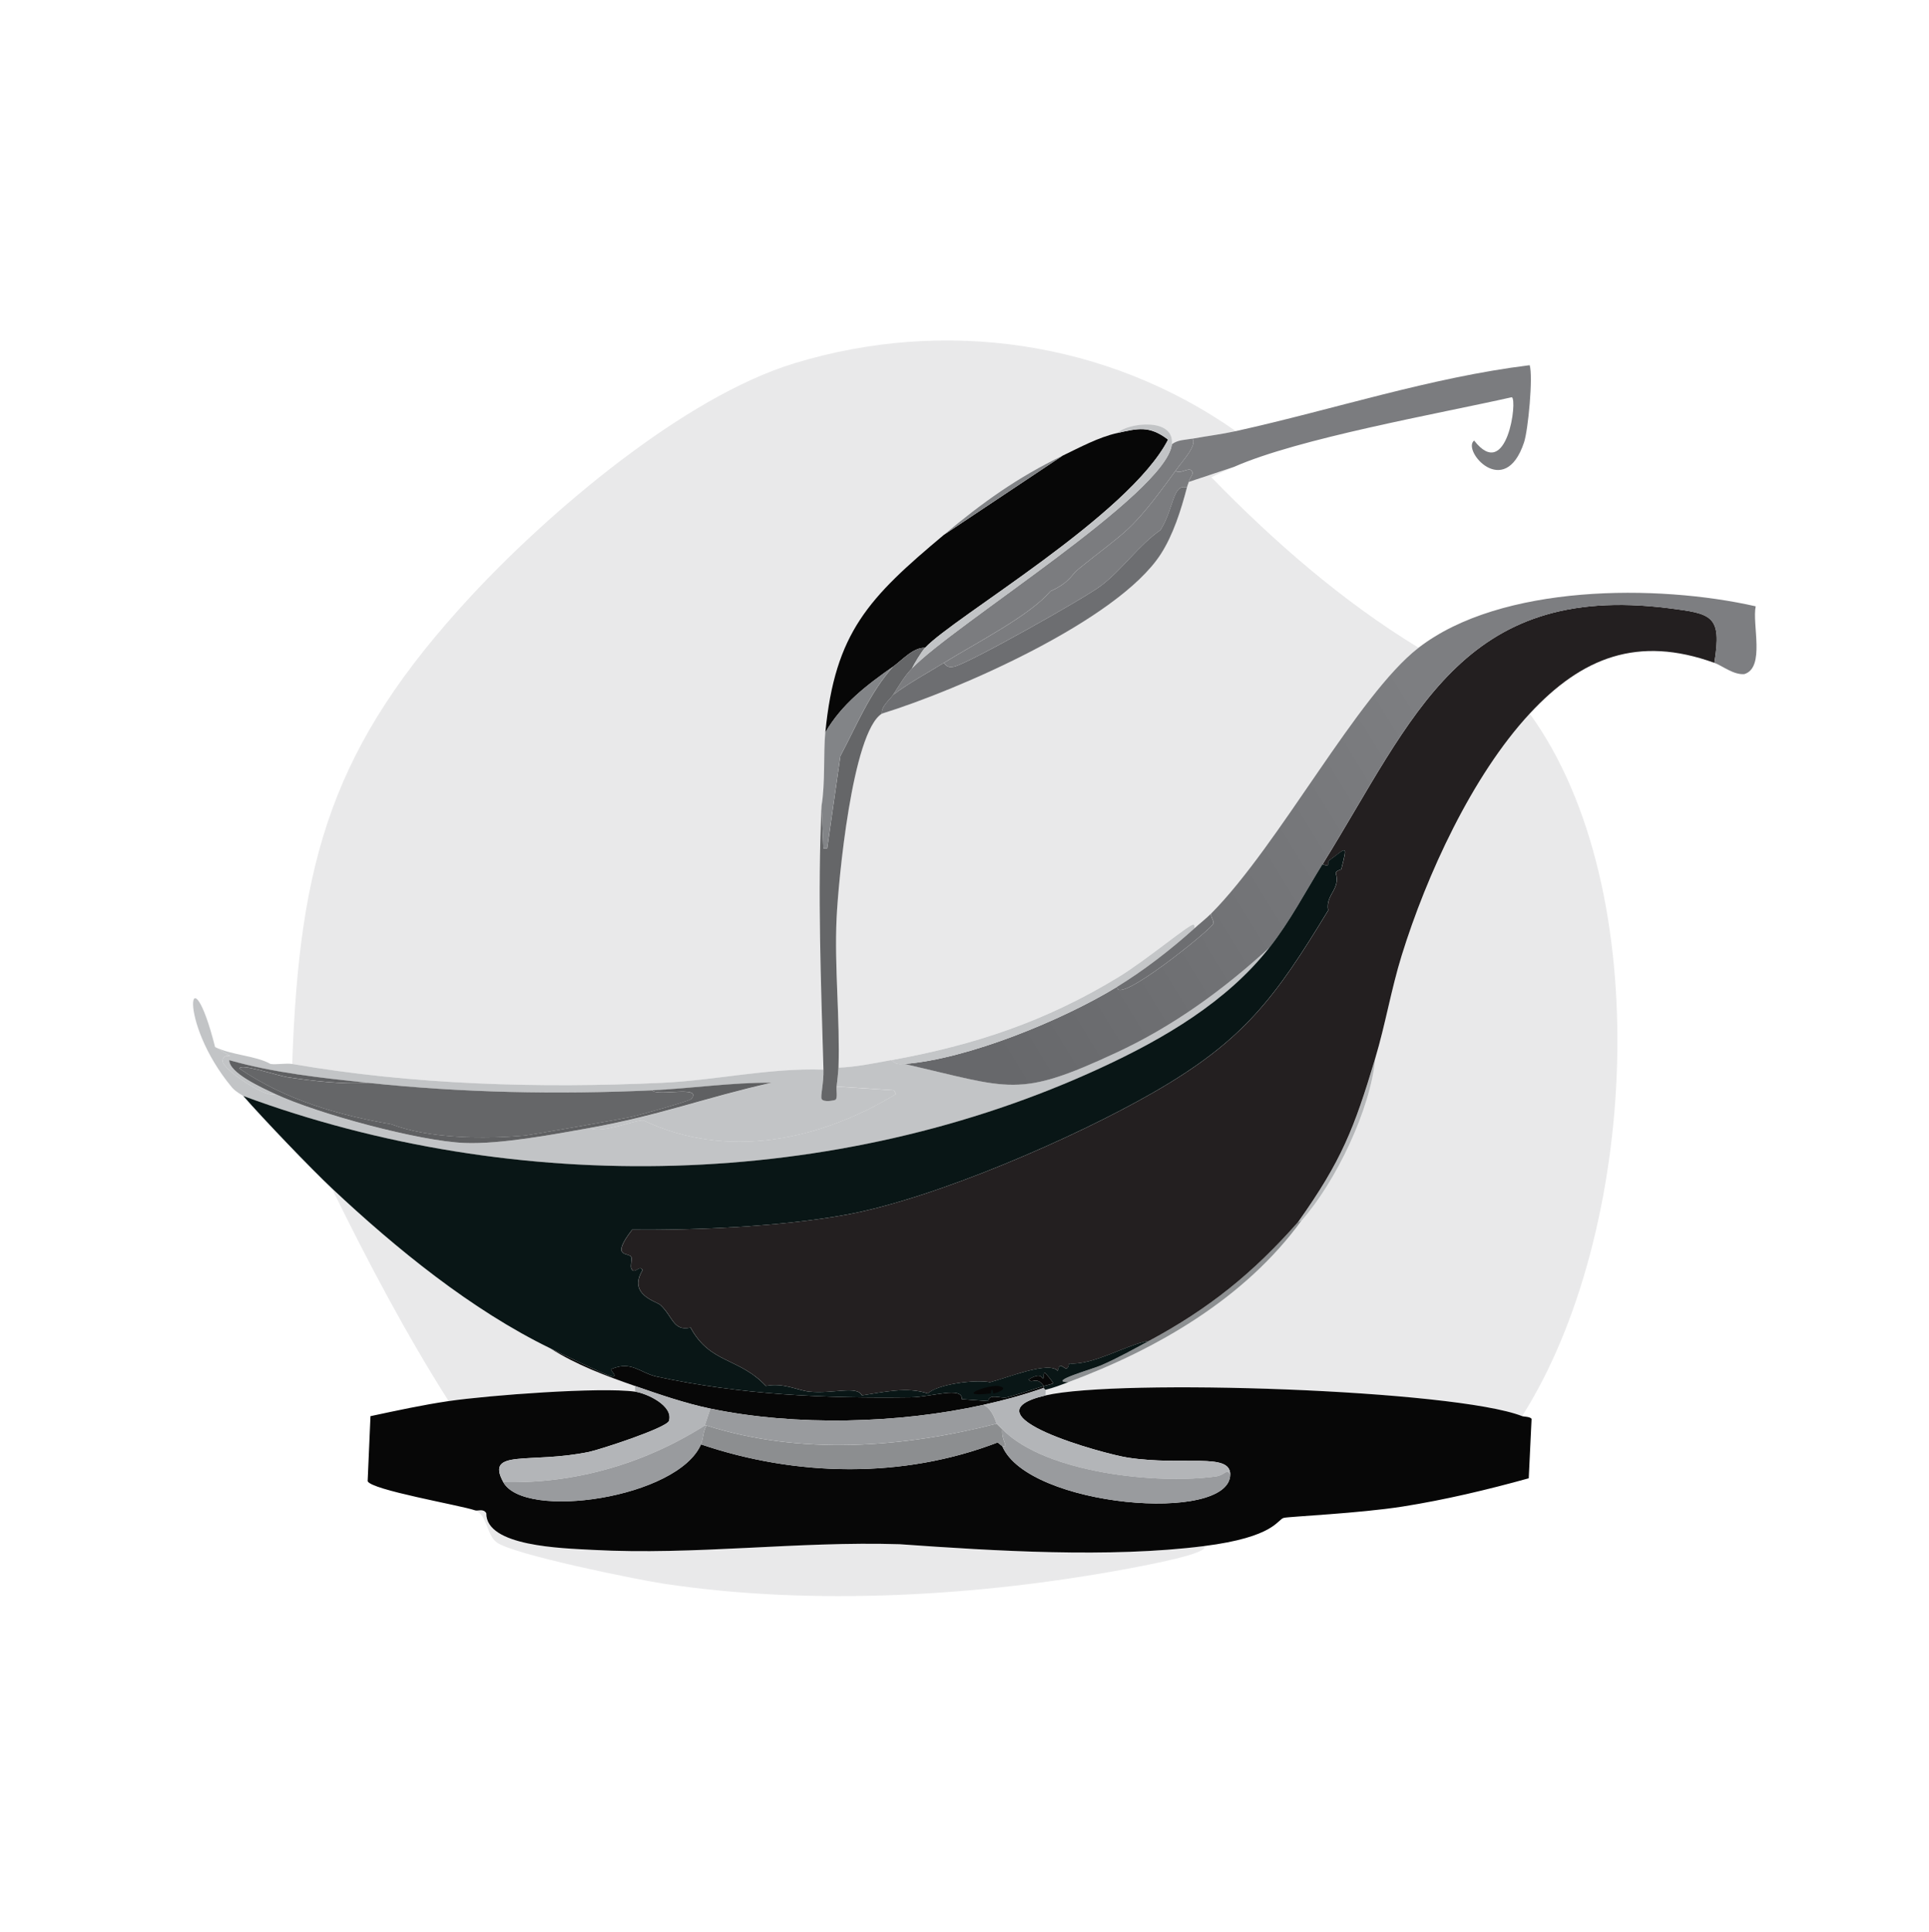
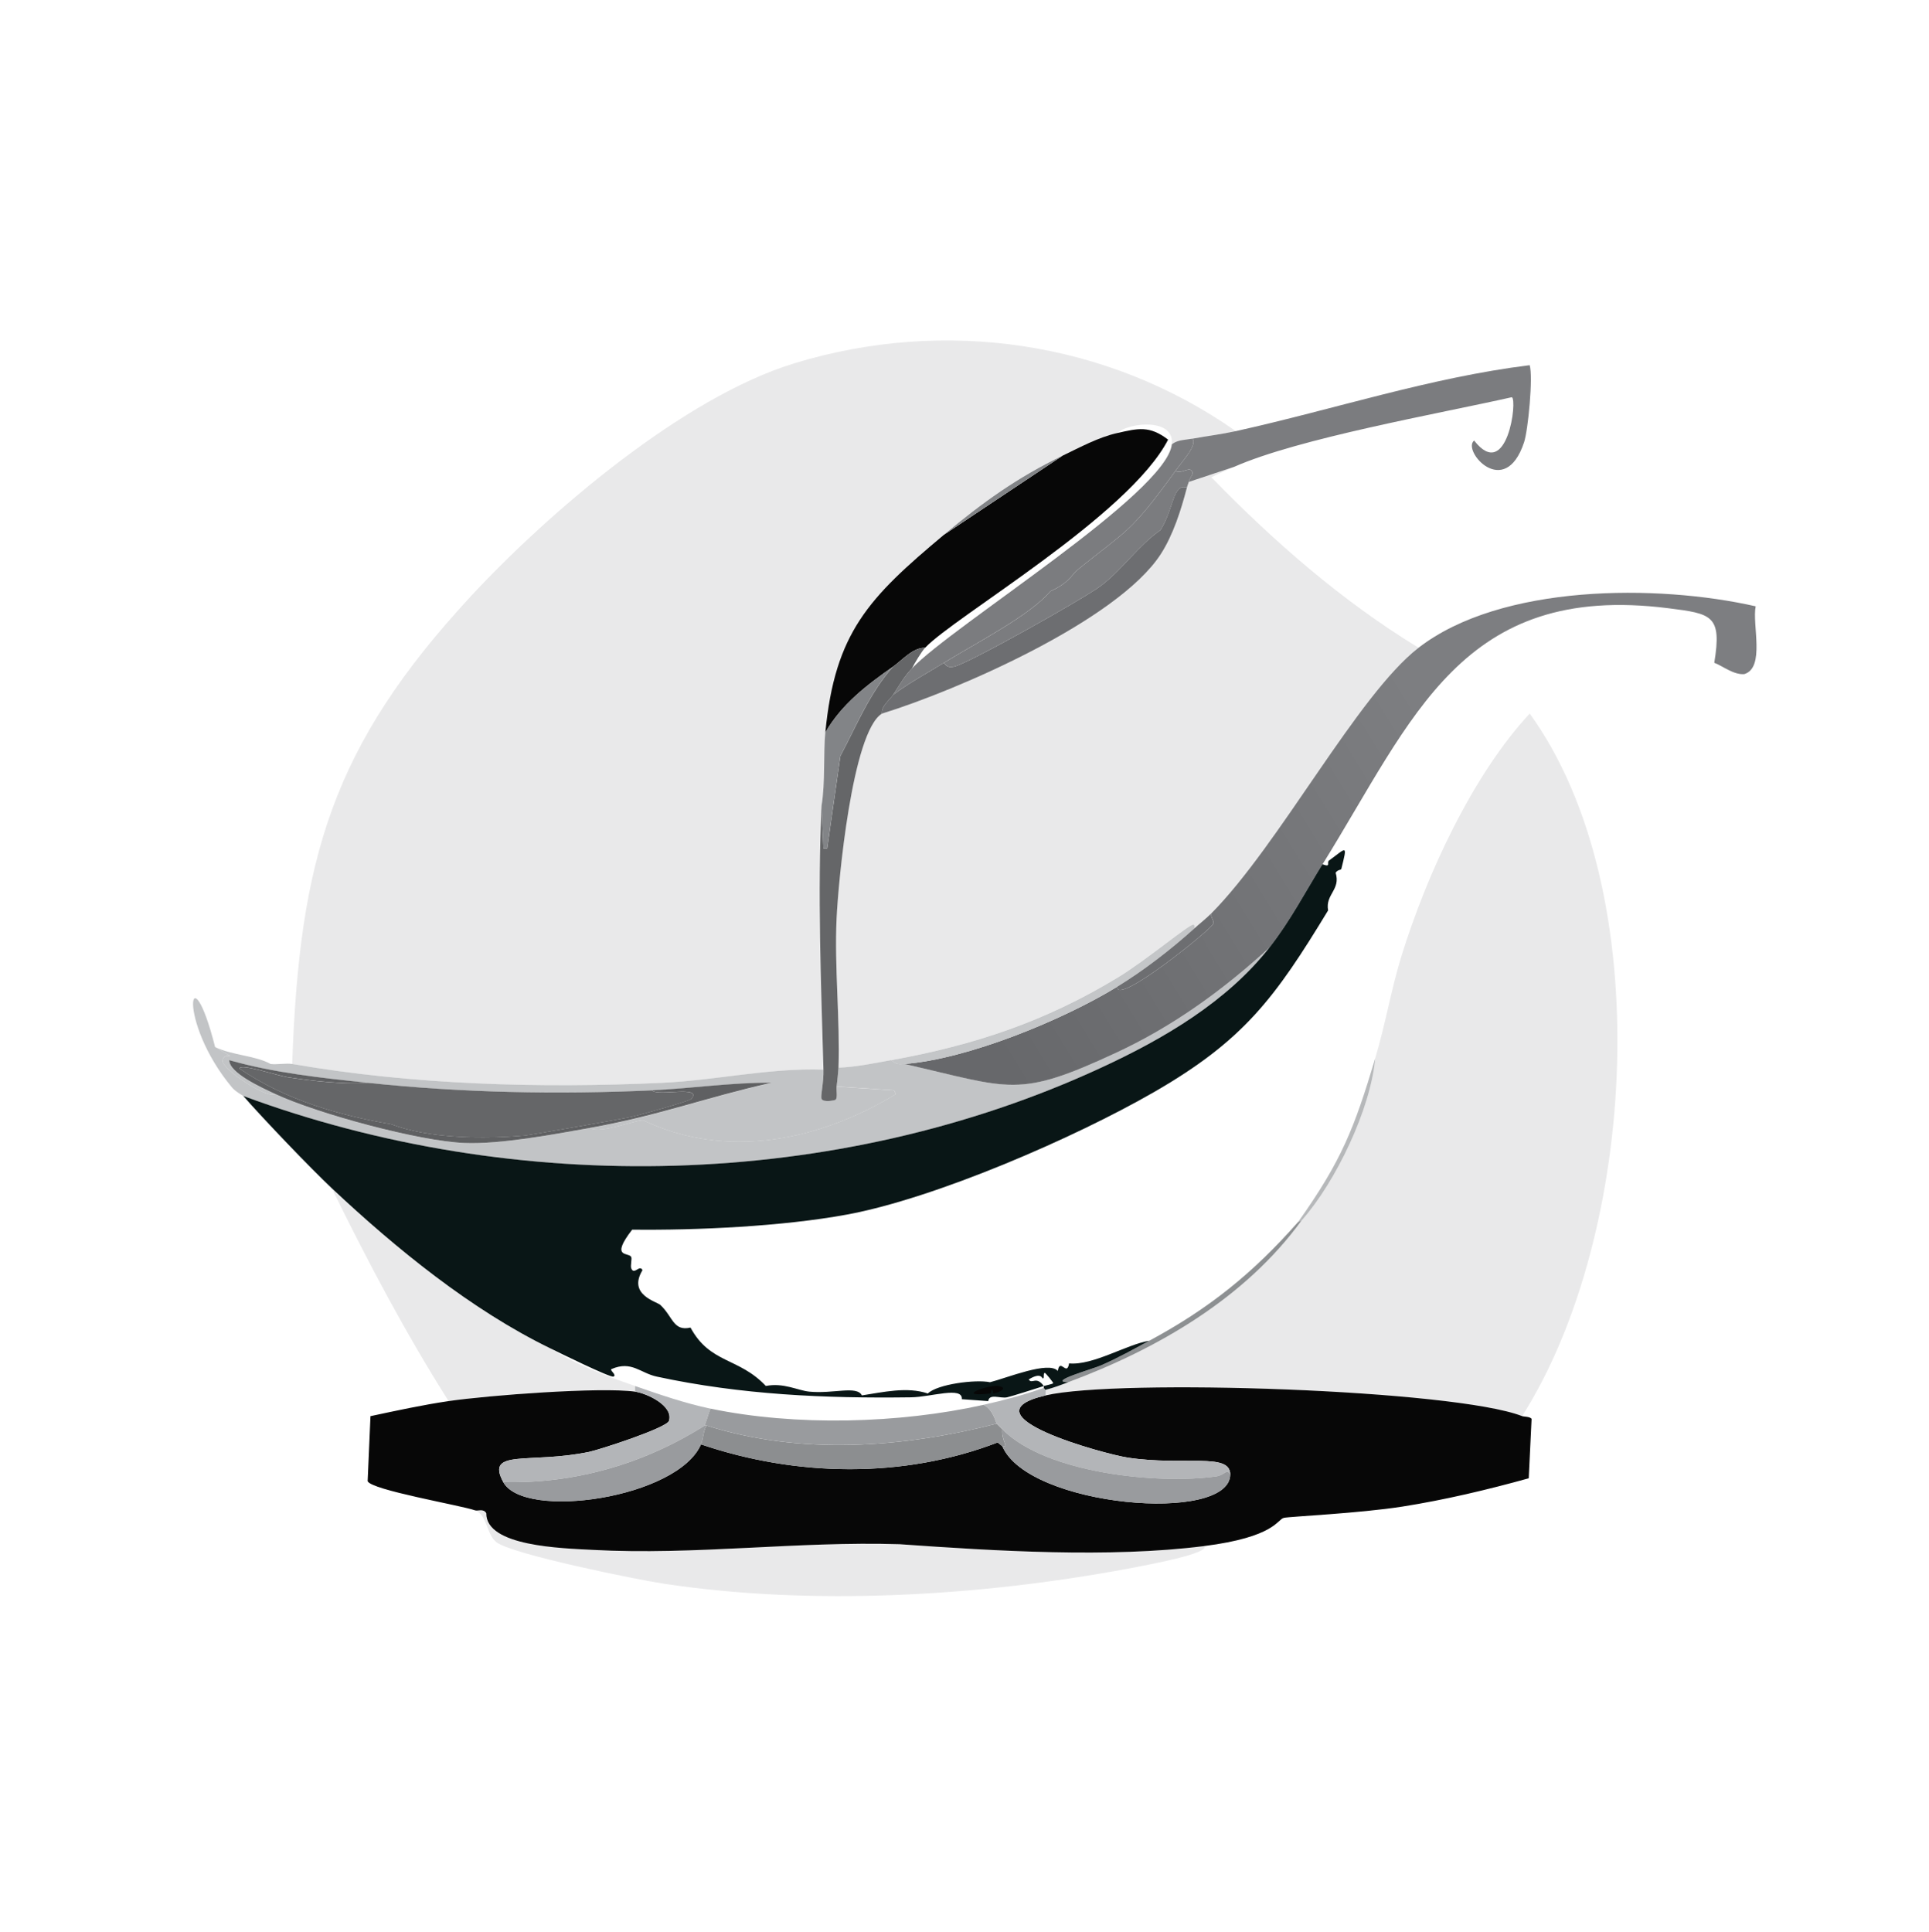
<svg xmlns="http://www.w3.org/2000/svg" id="Layer_1" data-name="Layer 1" viewBox="0 0 511.09 512">
  <defs>
    <style>
      .cls-1 {
        fill: url(#linear-gradient);
      }

      .cls-1, .cls-2, .cls-3, .cls-4, .cls-5, .cls-6, .cls-7, .cls-8, .cls-9, .cls-10, .cls-11, .cls-12, .cls-13, .cls-14, .cls-15, .cls-16, .cls-17 {
        stroke-width: 0px;
      }

      .cls-2 {
        fill: #5f6062;
      }

      .cls-3 {
        fill: #7b7c7f;
      }

      .cls-4 {
        fill: #6d6e71;
      }

      .cls-5 {
        fill: #828487;
      }

      .cls-6 {
        fill: #091616;
      }

      .cls-7 {
        fill: #070707;
      }

      .cls-8 {
        fill: #231f20;
      }

      .cls-9 {
        fill: #c4c6c8;
      }

      .cls-10 {
        fill: #8c8e90;
      }

      .cls-11 {
        fill: #c2c4c6;
      }

      .cls-12 {
        fill: #b3b5b8;
      }

      .cls-13 {
        fill: #b6b8ba;
      }

      .cls-14 {
        fill: #8d9092;
      }

      .cls-15 {
        fill: #999b9e;
      }

      .cls-16 {
        fill: #656668;
      }

      .cls-17 {
        fill: #e9e9ea;
      }
    </style>
    <linearGradient id="linear-gradient" x1="452.7" y1="154.43" x2="259.81" y2="272.32" gradientUnits="userSpaceOnUse">
      <stop offset=".36" stop-color="#7d7e81" />
      <stop offset="1" stop-color="#67686b" />
    </linearGradient>
  </defs>
  <g>
    <g>
      <path class="cls-17" d="M327.44,114.24c-3.75.83-7.69,1.31-11.48,2-1.86.34-3.92.26-5.49,1.5.78-7.14-11.47-5.8-14.47-2.99-4.95,1.1-9.93,3.8-14.47,5.99-11.9,5.72-21.26,12.45-31.44,20.96-19.92,16.66-28.89,25.86-31.44,52.4-.53,5.48.02,13.4-1,19.46-1.08,23.27-.15,46.59.5,69.86-14.31-.5-28.46,2.84-42.67,3.49-32.45,1.5-66.13.54-98.06-4.99,1.87-54.28,10.54-84.24,47.41-124.01,20.76-22.39,56.35-52.69,85.58-61.63,39.77-12.16,82.94-5.96,117.02,17.96Z" />
      <path class="cls-17" d="M326.94,123.72c-1.99.88-4.04,1.77-5.99,2.74,16.57,17.03,34.56,32.76,54.89,45.16-16.13,12.47-36.85,52.15-54.89,70.36-1.38,1.39-3.03,2.68-4.49,3.99.02-.37.09-.98-.25-1-1.22-.06-12.42,9.39-19.96,13.97-19.3,11.72-38.03,17.95-60.13,21.96-4.63.84-9.25,1.82-13.97,2,.43-13.1-1.1-26.5-.5-39.67.44-9.66,4.12-49.2,11.98-54.14,20.29-6.26,62.4-24.65,73.85-42.17,3.34-5.1,5.45-11.83,6.99-17.72.19-.74.4-1.11.5-1.5l11.98-3.99Z" />
    </g>
    <g>
      <path class="cls-17" d="M403.29,375.22c-17.88-7.01-106.85-9.99-126.25-5.49-.07-.47.11-1.09,0-1.5,2.05-.49,4.02-1.26,5.99-2,23.58-8.79,46.88-22.19,61.88-42.92,9.06-10.23,18.27-29.54,19.46-42.92,2.69-8.95,4.22-18.29,6.99-27.2,6.62-21.34,18.66-47.65,33.93-64.12,33.97,46.87,28.46,138.22-2,186.13Z" />
      <path class="cls-17" d="M318.96,409.66c1.97,1.84-14.64,4.95-20.21,5.99-39.15,7.3-83.35,9.92-122.76,3.99-7.25-1.09-40.13-7.77-44.41-10.98-2.75-2.06-2.44-7.3-5.74-8.48.75.26,2.18-.56,2.99.75-.13,8.83,20.08,9.29,28.19,9.73,27.09,1.47,54.25-2.35,81.34-1.5,25.29,1.79,55.55,3.67,80.59.5Z" />
      <path class="cls-17" d="M145.8,357.26c7.02,4.45,14.67,7.28,22.46,9.98v1.5c-9.11-1.29-38.84.94-49.4,2.5-11.48-18.13-21.5-37.12-30.94-56.39,16.95,15.92,36.94,32.24,57.89,42.42Z" />
      <path class="cls-14" d="M283.03,366.24c-5.69-.11,6.27-3.41,8.73-4.49,4.35-1.9,8.54-4.24,12.72-6.49,15.87-8.53,27.52-17.94,39.42-31.44.04-.04.77-.44,1-.5-15,20.72-38.3,34.13-61.88,42.92Z" />
      <path class="cls-13" d="M344.91,323.33c-.23.06-.96.46-1,.5,11.59-16.33,14.88-24.84,20.46-43.41-1.19,13.38-10.4,32.68-19.46,42.92Z" />
    </g>
  </g>
  <g>
    <g>
-       <path class="cls-8" d="M454.19,175.62c-20.18-7.28-35.03-1.49-48.9,13.47-15.27,16.48-27.32,42.79-33.93,64.12-2.76,8.91-4.3,18.24-6.99,27.2-5.58,18.57-8.87,27.09-20.46,43.41-11.9,13.5-23.55,22.91-39.42,31.44-5.86.92-14.88,6.6-21.21,5.99-.6,3.62-2.4-1.62-2.99,2-2.35-2.73-13.54,1.88-17.96,2.99-3.78-.8-14,.52-16.47,2.99-5.48-1.87-11.88-.35-17.47.5-1.34-2.68-7.63-.35-13.97-1-3.03-.31-6.75-2.42-11.48-1.5-7.2-7.62-14.76-5.85-19.96-15.47-4.61,1.04-4.62-2.84-7.98-5.99-.98-.92-8.73-2.68-4.74-9.23-.78-1.61-2.24,1.48-2.99-.5-.24-.64.24-2.49,0-2.99-.63-1.3-5.69.45.25-7.24,17.24.2,39.93-.87,56.89-3.99,23.46-4.32,60.39-20.37,81.34-32.44,23.88-13.75,32.09-24.99,46.16-48.15-.79-4.3,3.39-5.45,2-9.98.53-.84,1.43-.72,1.5-1,1.71-6.81,1.4-5.61-3.24-2.25-.72.52.67,1.9-1.75,1,24.11-38.84,36.87-74.74,91.57-67.87,11.59,1.46,14.29,1.88,12.23,14.47Z" />
      <path class="cls-11" d="M336.43,250.97c-11.35,14.48-28.12,24.28-44.66,31.94-70.26,32.49-155.01,34.23-227.3,7.49-.12-.14-2.07-1.14-2.99-2.25-14.87-17.82-11.17-37.09-4.49-10.73,7.59,4.67,2.13.45,2,3.74-.09,2.03,11.57,10.03,13.97,8.73,11.27,5.25,38.08,12.51,50.15,12.97,9.53.37,23.48-2.25,33.18-3.99,2.93,1.65,11.98-2.21,14.22-2,22.07,10.45,46.55,5.36,66.87-6.99l-.5-1q-7.61-.5-15.22-1c.14-1.05.47-4.17.5-4.99,4.72-.18,9.35-1.16,13.97-2,1.41,1.19,2.01,1.11,3.49,1,28.36,6.47,29.85,9.24,56.14-2.99,15.11-7.03,28.43-16.7,40.67-27.94Z" />
      <path class="cls-11" d="M77.44,281.91c31.93,5.53,65.61,6.49,98.06,4.99,14.21-.66,28.35-3.99,42.67-3.49.1,3.6-.83,6.95-.5,7.73.46,1.09,3.62.39,3.74.25.56-.63.13-2.55.25-3.49q7.61.5,15.22,1l.5,1c-20.31,12.35-44.8,17.44-66.87,6.99-2.24-.21-11.29,3.64-14.22,2,18.66-3.35,30.5-8.01,48.15-11.98-10.6-.1-21.11,1.52-31.69,2-25.2,1.14-50.27.64-75.35-2-12.35-1.3-24.67-2.59-36.68-5.99,0,3.4,8.52,7.26,12.23,8.98-2.41,1.29-14.06-6.7-13.97-8.73.14-3.3,5.59.93-2-3.74,4.68,2.24,10.75,2.24,14.72,4.49,1.76.2,4.16-.27,5.74,0Z" />
      <g>
        <path class="cls-1" d="M465.17,160.65c-.99,4.81,2.56,16.21-2.99,17.96-2.87.26-5.82-2.21-7.98-2.99,2.06-12.6-.63-13.01-12.23-14.47-54.7-6.88-67.45,29.02-91.57,67.87-4.58,7.37-8.59,15.09-13.97,21.96-12.24,11.24-25.56,20.92-40.67,27.94-26.29,12.23-27.78,9.46-56.14,2.99,16.76-1.27,41.92-11.63,56.39-20.46-.41,5.26,24.94-15.16,25.45-16.72.29-.9-.85-1.76-.5-2.74,18.04-18.21,38.76-57.89,54.89-70.36,21.86-16.9,63.28-16.9,89.32-10.98Z" />
        <path class="cls-9" d="M316.46,245.98c-6.15,5.55-13.4,11.16-20.46,15.47-14.47,8.83-39.63,19.19-56.39,20.46-1.48.11-2.08.19-3.49-1,22.1-4.01,40.83-10.23,60.13-21.96,7.54-4.58,18.74-14.03,19.96-13.97.34.02.27.62.25,1Z" />
        <path class="cls-4" d="M296,261.45c7.06-4.31,14.31-9.92,20.46-15.47,1.46-1.32,3.11-2.6,4.49-3.99-.36.99.79,1.85.5,2.74-.51,1.56-25.86,21.98-25.45,16.72Z" />
      </g>
-       <path class="cls-7" d="M276.54,367.24c.07.1-.07.35,0,.5-5.23,1.85-10.55,3.29-15.97,4.49-22.42,4.99-49.81,5.7-72.36,1-6.64-1.38-13.55-3.76-19.96-5.99-7.79-2.71-15.44-5.54-22.46-9.98,2.06,1,15.86,7.8,16.72,7.49,1.05-.39-1.12-1.73-.5-2,5.32-2.3,7.58,1.05,11.98,2,22.36,4.82,44.54,5.8,67.37,5.49,5.33-.07,13.75-3,13.47.5l6.99.5c.26-2.11,3.24-.62,4.99-1,1.29-.28,7.43-2.27,9.73-2.99Z" />
      <g>
        <path class="cls-6" d="M304.49,355.26c-4.18,2.25-8.37,4.59-12.72,6.49-2.47,1.08-14.43,4.38-8.73,4.49-1.97.73-3.94,1.5-5.99,2,0-.03-.18.21-.5-.5-.07-.15.07-.4,0-.5.46-.14,2.43-.53,2.5-.75.05-.17-2.08-2.8-2.25-2.74-.49.16-.03,1.48-.5,1.5-.22,0-.42-1.78-3.74.25.86,1.41,1.96-1.07,3.99,1.75-2.3.73-8.45,2.71-9.73,2.99-1.75.38-4.73-1.11-4.99,1l-6.99-.5c.28-3.5-8.15-.57-13.47-.5-22.82.31-45.01-.67-67.37-5.49-4.4-.95-6.66-4.29-11.98-2-.62.27,1.55,1.61.5,2-.86.32-14.66-6.49-16.72-7.49-20.94-10.18-40.94-26.5-57.89-42.42-5.58-5.24-18.33-18.57-23.45-24.45,72.29,26.75,157.05,25.01,227.3-7.49,16.55-7.65,33.31-17.45,44.66-31.94,5.38-6.86,9.4-14.59,13.97-21.96,2.41.9,1.02-.47,1.75-1,4.64-3.37,4.95-4.56,3.24,2.25-.07.28-.97.16-1.5,1,1.39,4.53-2.78,5.68-2,9.98-14.07,23.17-22.28,34.4-46.16,48.15-20.95,12.07-57.88,28.12-81.34,32.44-16.96,3.12-39.64,4.19-56.89,3.99-5.94,7.69-.88,5.93-.25,7.24.24.5-.24,2.35,0,2.99.75,1.98,2.21-1.11,2.99.5-3.98,6.56,3.76,8.31,4.74,9.23,3.36,3.15,3.38,7.03,7.98,5.99,5.2,9.62,12.76,7.84,19.96,15.47,4.72-.92,8.45,1.19,11.48,1.5,6.34.65,12.63-1.68,13.97,1,5.59-.85,11.98-2.37,17.47-.5,2.47-2.47,12.68-3.79,16.47-2.99,4.42-1.11,15.61-5.73,17.96-2.99.6-3.62,2.4,1.62,2.99-2,6.33.61,15.35-5.07,21.21-5.99Z" />
        <path class="cls-7" d="M264.32,367.24c2.42.31,1.69,1.22-1,2-.31.09-.19-1.08-.5-1-.41.11-.1.96-.5,1-9.74,1.02-.54-2.32,2-2Z" />
-         <path class="cls-7" d="M276.54,367.24c-2.03-2.82-3.13-.34-3.99-1.75,3.33-2.03,3.52-.24,3.74-.25.47-.01,0-1.33.5-1.5.17-.06,2.3,2.58,2.25,2.74-.07.22-2.04.6-2.5.75Z" />
      </g>
      <g>
        <path class="cls-2" d="M97.4,286.9c-6.59.4-14.56-.48-21.21-1.5-2.72-.42-12.78-3.81-12.72-2.25,12.25,8.29,26.04,12.28,40.17,14.72,9.97,3.82,24.54,3.96,35.43,2.99,1.45-.13,26.24-4.47,28.44-4.99,1.95-.46,15.21-4.09,15.72-4.74,2.87-3.68-8.95-.55-10.48-2.25,10.58-.48,21.09-2.09,31.69-2-17.65,3.96-29.5,8.63-48.15,11.98-9.71,1.74-23.66,4.36-33.18,3.99-12.07-.47-38.88-7.73-50.15-12.97-3.7-1.72-12.23-5.58-12.23-8.98,12,3.4,24.32,4.69,36.68,5.99Z" />
        <path class="cls-16" d="M97.4,286.9c25.08,2.64,50.15,3.14,75.35,2,1.53,1.7,13.35-1.43,10.48,2.25-.51.65-13.77,4.28-15.72,4.74-2.21.52-26.99,4.86-28.44,4.99-10.89.97-25.46.83-35.43-2.99-14.13-2.44-27.92-6.43-40.17-14.72-.05-1.57,10,1.83,12.72,2.25,6.65,1.02,14.61,1.9,21.21,1.5Z" />
      </g>
    </g>
    <g>
      <path class="cls-7" d="M245.11,171.63c-3.21-.1-6.09,3.3-8.48,4.99-6.94,4.88-13.6,9.9-17.96,17.47,2.55-26.54,11.52-35.73,31.44-52.4q15.72-10.48,31.44-20.96c4.54-2.18,9.52-4.89,14.47-5.99,5.48-1.22,8.5-2.06,13.47,1.75-10.36,20.14-56.72,46.95-64.37,55.14Z" />
      <path class="cls-16" d="M245.11,171.63c-.94,1.01-2.77,4.05-3.49,5.49-2.23,2.35-3.25,4.38-4.99,6.99-.82,1.24-3.19,3.04-2.99,4.99-7.86,4.95-11.53,44.48-11.98,54.14-.61,13.17.93,26.58.5,39.67-.03.82-.36,3.94-.5,4.99-.12.94.31,2.86-.25,3.49-.12.14-3.29.84-3.74-.25-.33-.78.6-4.13.5-7.73-.65-23.27-1.58-46.59-.5-69.86l.5,11.23h1q1.75-12.23,3.49-24.45c4.33-8.16,7.79-16.78,13.97-23.7,2.4-1.69,5.27-5.09,8.48-4.99Z" />
      <path class="cls-5" d="M236.62,176.62c-6.18,6.92-9.65,15.55-13.97,23.7q-1.75,12.23-3.49,24.45h-1l-.5-11.23c1.02-6.06.47-13.99,1-19.46,4.37-7.56,11.03-12.59,17.96-17.47Z" />
      <path class="cls-5" d="M281.53,120.73q-15.72,10.48-31.44,20.96c10.17-8.51,19.54-15.24,31.44-20.96Z" />
      <g>
        <path class="cls-3" d="M405.29,96.77c.93,3.02-.4,17.18-1.5,20.46-5.14,15.41-16.56,2.06-13.22-.5,8.76,11.21,11.55-10.94,9.98-11.48-19.76,4.44-56.46,10.89-73.6,18.46l-11.98,3.99c.47-1.78,1.49-2.01.75-2.99-.76-1.02-3.19,1.11-4.24,0,2.07-2.86,5.7-6.73,4.49-8.48,3.79-.69,7.72-1.17,11.48-2,25.93-5.73,51.4-14.2,77.85-17.47Z" />
        <path class="cls-3" d="M315.97,116.23c1.21,1.75-2.42,5.63-4.49,8.48-12.39,17.1-12.75,15.46-26.2,26.45-1.22.99-1.96,3.26-6.99,5.49-5.28,6.31-19.11,13.38-28.19,18.96-4.53,2.78-9.19,5.31-13.47,8.48,1.74-2.61,2.76-4.64,4.99-6.99,10.83-11.41,67.45-46.34,68.86-59.38,1.57-1.23,3.62-1.16,5.49-1.5Z" />
        <path class="cls-3" d="M314.97,127.71c-.1.39-.31.76-.5,1.5-3.75-1.28-3.42,5.63-6.99,11.23-5.89,4.13-10,10.35-15.72,14.72-4.26,3.26-35.11,20.6-38.92,21.46-1.3.29-1.97.07-2.74-1,9.09-5.58,22.92-12.65,28.19-18.96,5.03-2.23,5.77-4.5,6.99-5.49,13.44-10.99,13.8-9.35,26.2-26.45,1.05,1.11,3.48-1.02,4.24,0,.74.99-.28,1.22-.75,2.99Z" />
-         <path class="cls-11" d="M310.48,117.73c-1.42,13.04-58.03,47.98-68.86,59.38.72-1.44,2.55-4.48,3.49-5.49,7.66-8.19,54.01-35,64.37-55.14-4.97-3.8-8-2.96-13.47-1.75,3.01-2.81,15.25-4.15,14.47,2.99Z" />
        <path class="cls-4" d="M314.47,129.21c-1.53,5.88-3.65,12.61-6.99,17.72-11.45,17.51-53.56,35.9-73.85,42.17-.19-1.95,2.17-3.75,2.99-4.99,4.28-3.18,8.95-5.7,13.47-8.48.77,1.07,1.44,1.29,2.74,1,3.82-.85,34.66-18.2,38.92-21.46,5.72-4.37,9.83-10.59,15.72-14.72,3.57-5.6,3.23-12.51,6.99-11.23Z" />
      </g>
    </g>
    <g>
      <path class="cls-7" d="M403.29,375.22c.42.17,2.18.11,2.5.75l-.75,15.72c-10.99,3.05-22.17,5.71-33.43,7.49-11.43,1.8-29.9,2.64-31.44,2.99-1.8.42-2.28,5.09-21.21,7.49-25.04,3.17-55.3,1.29-80.59-.5-27.09-.85-54.25,2.97-81.34,1.5-8.12-.44-28.32-.9-28.19-9.73-.81-1.31-2.24-.48-2.99-.75-3.83-1.34-27.59-5.4-28.44-7.73l.75-17.22c6.86-1.46,13.77-2.97,20.71-3.99,10.56-1.55,40.29-3.78,49.4-2.5,3.1.44,10.21,3.72,8.98,7.73-.57,1.86-18.4,7.65-21.21,8.23-15.65,3.24-27.53-.91-22.71,7.98,5.54,10.21,46.24,4.27,52.4-9.98,25.24,8.58,53.58,9.12,78.59-.5l1.25,1c6.84,16.1,60.28,20.63,60.38,7.49.05-5.95-12.29-2.2-27.2-4.49-6.23-.96-44.06-11.28-21.71-16.47,19.4-4.5,108.37-1.53,126.25,5.49Z" />
      <g>
        <path class="cls-10" d="M265.56,378.72c-.32,3.05,1.91,4.84,0,4.49l-1.25-1c-25.01,9.61-53.35,9.08-78.59.5.65-1.51.56-3.51,1.5-4.99,24.88,7.9,51.9,5.92,76.85-.5.07.08,1.06,1.05,1.5,1.5Z" />
        <g>
          <path class="cls-12" d="M277.04,368.24c.11.41-.07,1.03,0,1.5-22.35,5.19,15.48,15.51,21.71,16.47,14.91,2.29,27.24-1.46,27.2,4.49-.94-1.74-1.33.16-3.74.5-15.37,2.18-45.1-.79-56.64-12.48-.44-.45-1.43-1.41-1.5-1.5-.2-.25-.97-3.79-3.49-4.99,5.42-1.21,10.73-2.64,15.97-4.49.32.71.49.46.5.5Z" />
          <path class="cls-15" d="M325.95,390.69c-.1,13.14-53.54,8.62-60.38-7.49,1.91.35-.32-1.45,0-4.49,11.54,11.69,41.27,14.65,56.64,12.48,2.41-.34,2.8-2.24,3.74-.5Z" />
        </g>
        <g>
          <path class="cls-12" d="M188.22,373.23l-1.5,4.49c-15.99,10.11-34.43,15.48-53.39,14.97-4.82-8.9,7.05-4.74,22.71-7.98,2.81-.58,20.64-6.38,21.21-8.23,1.23-4.02-5.88-7.3-8.98-7.73v-1.5c6.41,2.23,13.32,4.6,19.96,5.99Z" />
          <path class="cls-15" d="M186.72,377.72h.5c-.94,1.48-.84,3.48-1.5,4.99-6.16,14.25-46.86,20.2-52.4,9.98,18.96.51,37.4-4.86,53.39-14.97Z" />
        </g>
        <path class="cls-15" d="M264.07,377.22c-24.94,6.41-51.97,8.39-76.85.5h-.5l1.5-4.49c22.55,4.7,49.94,3.99,72.36-1,2.53,1.2,3.29,4.74,3.49,4.99Z" />
      </g>
    </g>
  </g>
</svg>